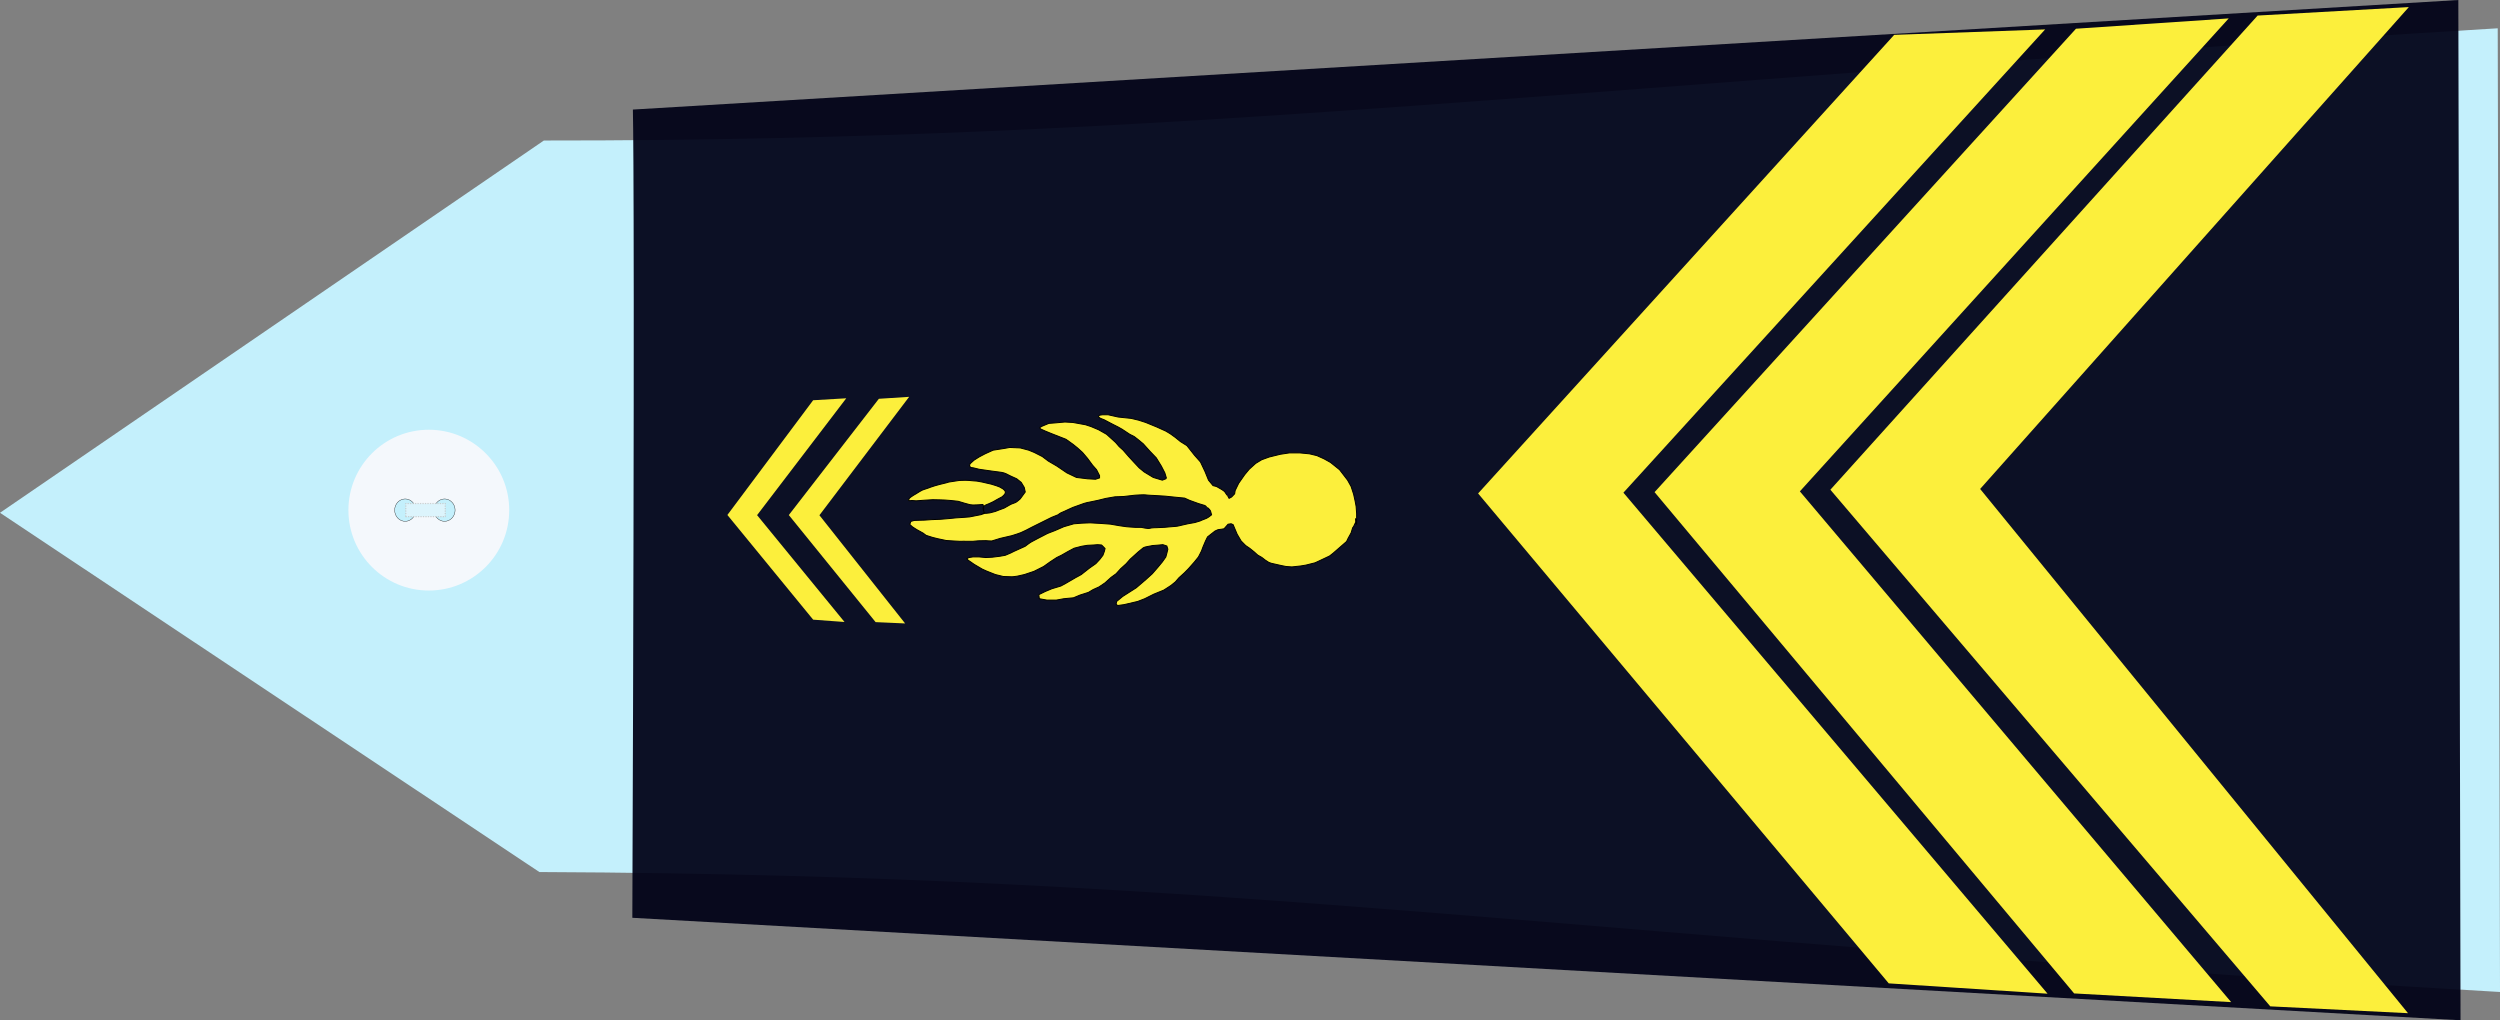
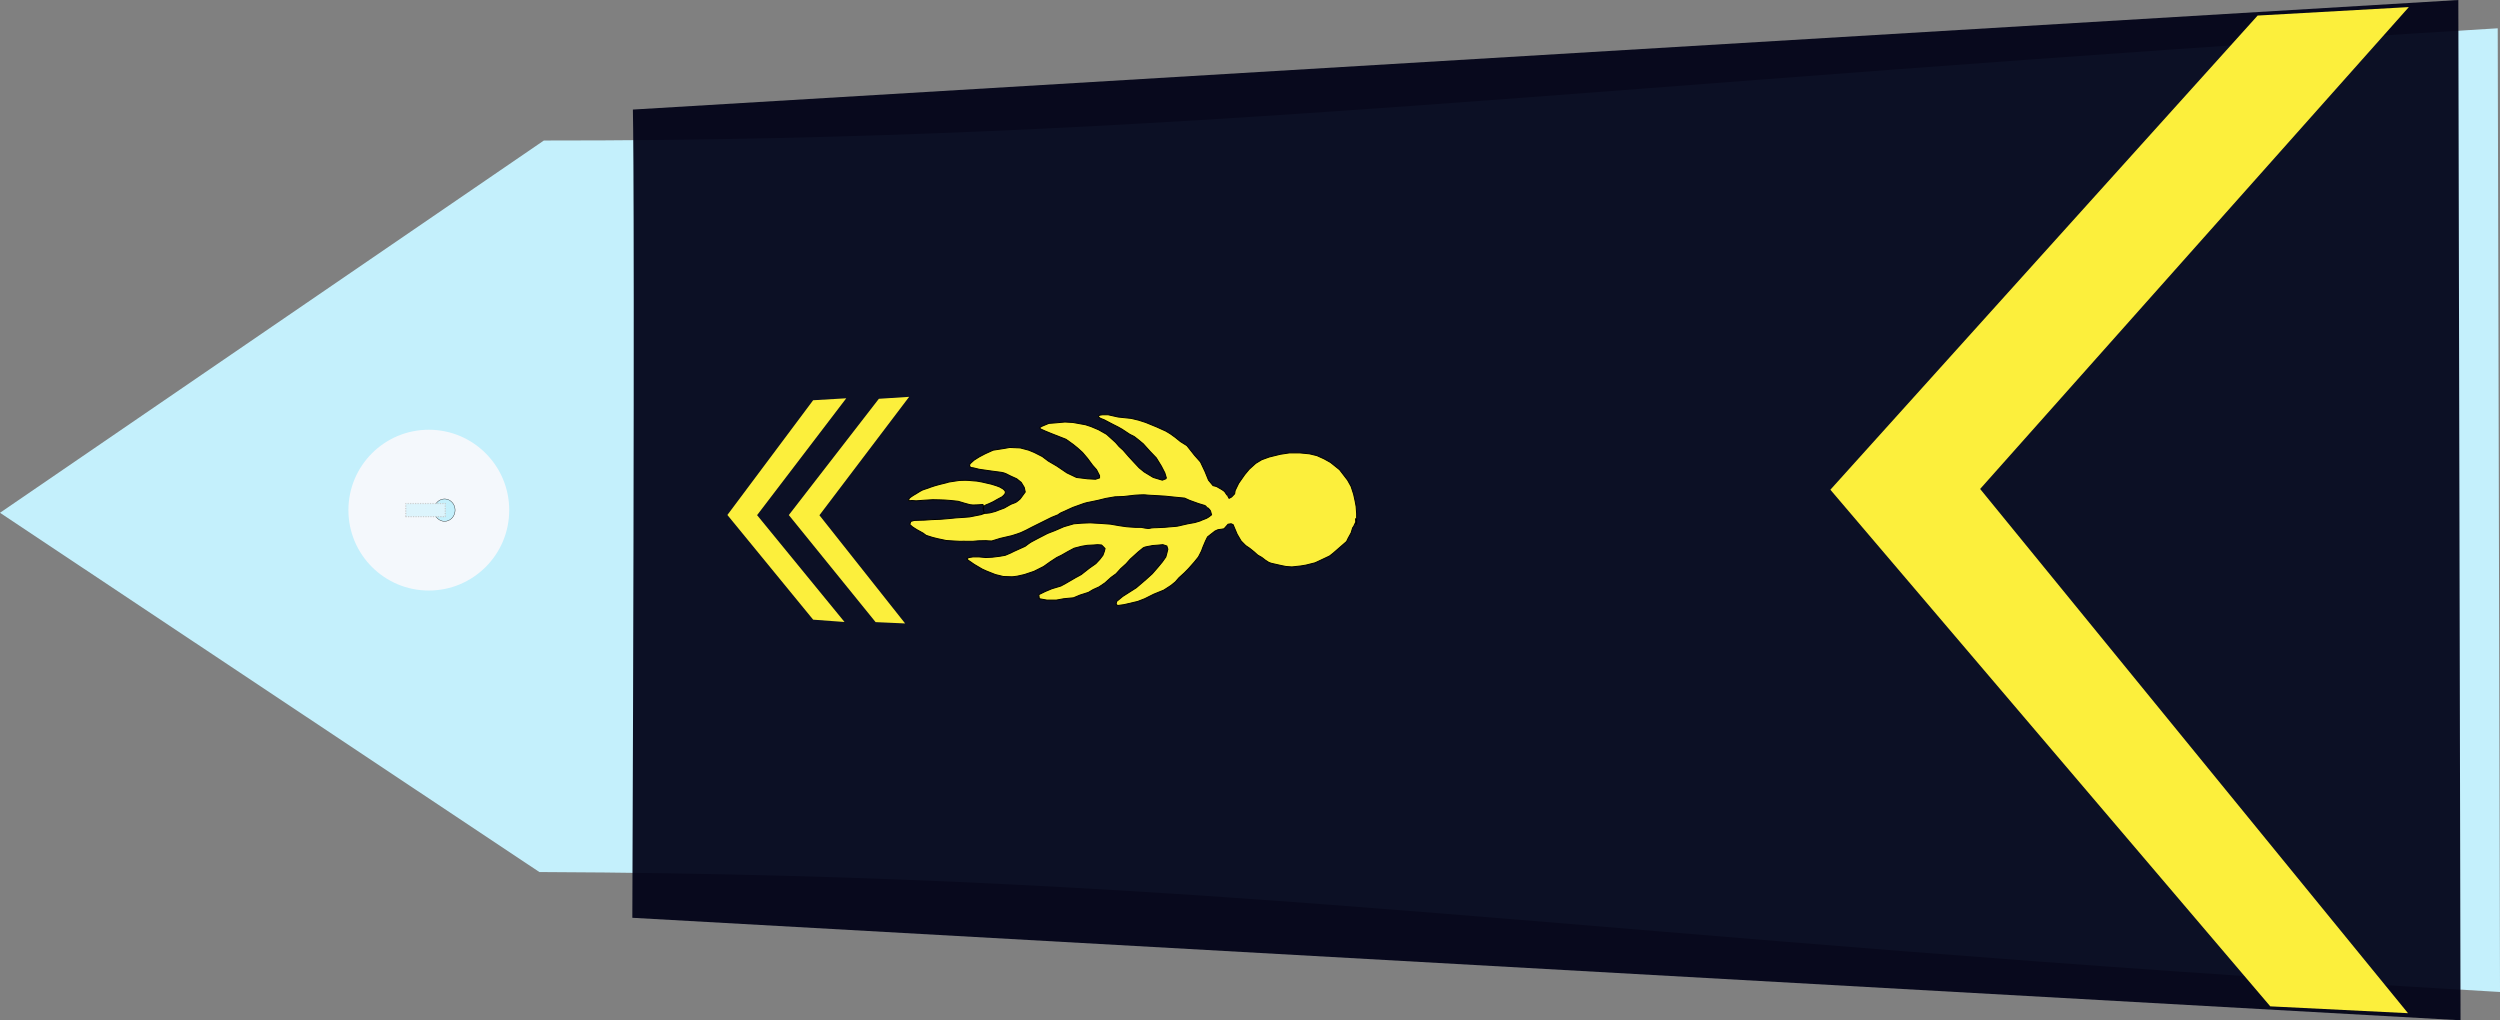
<svg xmlns="http://www.w3.org/2000/svg" xmlns:ns1="http://sodipodi.sourceforge.net/DTD/sodipodi-0.dtd" xmlns:ns2="http://www.inkscape.org/namespaces/inkscape" width="390.061" height="159.188" id="svg2451" ns1:version="0.32" ns2:version="0.46" ns1:docname="mdc_gm.svg" ns2:output_extension="org.inkscape.output.svg.inkscape" version="1.0">
  <rect width="100%" height="100%" fill="#808080" stroke="none" />
  <defs id="defs2453">
    <ns2:perspective ns1:type="inkscape:persp3d" ns2:vp_x="0 : 212.5 : 1" ns2:vp_y="0 : 1000 : 0" ns2:vp_z="428.75 : 212.5 : 1" ns2:persp3d-origin="214.375 : 141.66667 : 1" id="perspective2460" />
  </defs>
  <ns1:namedview pagecolor="#ffffff" bordercolor="#666666" borderopacity="1.0" ns2:pageopacity="0.0" ns2:pageshadow="2" ns2:zoom="1.6" ns2:cx="209.33358" ns2:cy="181.62951" ns2:document-units="pt" ns2:current-layer="layer1" id="namedview2455" showgrid="false" ns2:window-width="1280" ns2:window-height="974" ns2:window-x="-8" ns2:window-y="-8" />
  <g ns2:label="Layer 1" ns2:groupmode="layer" id="layer1" transform="translate(-19.344,-132.906)">
    <path style="fill:#c4f0fc;fill-opacity:1;fill-rule:evenodd;stroke:none;stroke-width:1px;stroke-linecap:butt;stroke-linejoin:miter;stroke-opacity:1" d="M 103.499,268.966 L 19.344,212.913 L 104.198,154.83 C 204.414,154.895 265.005,146.086 409.049,137.32 L 409.406,287.68 C 265.212,279.36 213.437,269.435 103.499,268.966 z" id="path3751" ns1:nodetypes="cccccc" />
    <g transform="matrix(0,-0.512,0.512,0,73.45,225.3)" id="g3822">
      <path transform="translate(-0.134,-1.53761e-5)" style="fill:#f4f8fc;stroke-width:0.25;stroke-miterlimit:4;stroke-dasharray:none" d="M 49.634,25 C 49.634,38.531 38.665,49.5 25.134,49.5 C 11.603,49.5 0.634,38.531 0.634,25 C 0.634,11.469 11.603,0.5 25.134,0.5 C 38.665,0.5 49.634,11.469 49.634,25 z" id="P0" />
-       <path transform="translate(1.2,-1)" d="M 27.2,18.8 A 3.4,3.2 0 1 1 20.4,18.8 A 3.4,3.2 0 1 1 27.2,18.8 z" ns1:ry="3.2" ns1:rx="3.4000001" ns1:cy="18.799999" ns1:cx="23.799999" id="path3016" style="opacity:1;fill:#c4f0fc;fill-opacity:1;stroke:#000000;stroke-width:0.1;stroke-miterlimit:4;stroke-dasharray:none;stroke-opacity:1" ns1:type="arc" />
      <path transform="translate(1.2,11)" d="M 27.2,18.8 A 3.4,3.2 0 1 1 20.4,18.8 A 3.4,3.2 0 1 1 27.2,18.8 z" ns1:ry="3.2" ns1:rx="3.4000001" ns1:cy="18.799999" ns1:cx="23.799999" id="path3790" style="opacity:1;fill:#c4f0fc;fill-opacity:1;stroke:#000000;stroke-width:0.1;stroke-miterlimit:4;stroke-dasharray:none;stroke-opacity:1" ns1:type="arc" />
      <rect y="17.975" x="23.024" height="12.044" width="3.985" id="rect3792" style="opacity:1;fill:#dcf4fc;fill-opacity:1;stroke:#c4c4c4;stroke-width:0.378;stroke-linejoin:round;stroke-miterlimit:4;stroke-dasharray:0.378, 0.378;stroke-dashoffset:0;stroke-opacity:0.784" />
    </g>
    <path style="fill:#000217;fill-opacity:0.937;fill-rule:evenodd;stroke:none;stroke-width:1px;stroke-linecap:butt;stroke-linejoin:miter;stroke-opacity:1" d="M 118.09,149.999 C 118.201,155.224 118.362,181.933 118.003,276.105 L 403.247,292.094 L 402.904,132.906 L 118.09,149.999 z" id="path3753" ns1:nodetypes="ccccc" />
    <g id="g6555" transform="translate(46.25,-5e-6)">
      <path ns1:nodetypes="ccccccc" id="path10161" d="M 114.941,194.822 L 110.218,195.127 L 96.168,213.268 L 109.711,229.973 L 114.315,230.178 L 100.943,213.295 L 114.941,194.822 z" style="fill:#fcef3c;fill-opacity:1;fill-rule:evenodd;stroke:none;stroke-width:1px;stroke-linecap:butt;stroke-linejoin:miter;stroke-opacity:1" />
      <path ns1:nodetypes="ccccccc" id="path10165" d="M 105.13,195.049 L 99.963,195.354 L 86.584,213.254 L 99.965,229.589 L 104.859,229.951 L 91.218,213.281 L 105.13,195.049 z" style="fill:#fcef3c;fill-opacity:1;fill-rule:evenodd;stroke:none;stroke-width:1px;stroke-linecap:butt;stroke-linejoin:miter;stroke-opacity:1" />
    </g>
    <g id="g8724" transform="matrix(1.019,0,0,1,39.76,3.5e-5)">
-       <path ns1:nodetypes="ccccccc" id="path1891" d="M 321.587,289.261 L 297.545,287.904 L 233.304,209.693 L 297.829,137.387 L 321.216,135.777 L 255.552,209.572 L 321.587,289.261 z" style="fill:#fcef3c;fill-opacity:1;fill-rule:evenodd;stroke:none;stroke-width:1px;stroke-linecap:butt;stroke-linejoin:miter;stroke-opacity:1" />
      <path ns1:nodetypes="ccccccc" id="path1908" d="M 348.666,290.988 L 327.579,289.921 L 260.223,209.316 L 325.643,135.333 L 348.794,134.012 L 283.154,209.195 L 348.666,290.988 z" style="fill:#fcef3c;fill-opacity:1;fill-rule:evenodd;stroke:none;stroke-width:1px;stroke-linecap:butt;stroke-linejoin:miter;stroke-opacity:1" />
-       <path ns1:nodetypes="ccccccc" id="path7365" d="M 293.476,287.946 L 269.162,286.336 L 206.285,209.895 L 269.991,138.347 L 293.105,137.496 L 228.533,209.774 L 293.476,287.946 z" style="fill:#fcef3c;fill-opacity:1;fill-rule:evenodd;stroke:none;stroke-width:1px;stroke-linecap:butt;stroke-linejoin:miter;stroke-opacity:1" />
    </g>
    <path style="fill:#fcef3c;fill-opacity:1;fill-rule:evenodd;stroke:#000000;stroke-width:0.159px;stroke-linecap:butt;stroke-linejoin:miter;stroke-opacity:1" d="M 187.376,222.919 C 186.984,223.132 187.846,222.636 186.749,223.274 C 185.652,223.911 185.652,223.911 185.652,223.911 L 184.869,224.337 L 183.459,224.762 L 182.44,225.187 L 181.422,225.683 L 181.5,226.321 L 182.675,226.534 L 184.164,226.534 L 185.339,226.321 L 186.827,226.18 L 187.846,225.754 L 189.178,225.329 L 189.883,224.904 L 190.823,224.478 L 191.763,223.841 L 192.703,222.99 L 193.487,222.423 L 194.192,221.643 L 195.054,220.864 L 195.68,220.155 L 196.15,219.73 L 196.934,219.021 L 197.717,218.383 C 197.717,218.383 197.952,218.241 198.422,218.17 C 198.892,218.099 199.127,218.029 199.127,218.029 L 200.068,217.958 L 200.773,217.887 L 201.399,218.099 L 201.556,218.596 L 201.399,219.233 L 201.243,219.8 L 200.694,220.58 L 199.989,221.431 L 199.127,222.423 L 198.109,223.344 L 196.62,224.62 L 194.505,225.967 L 193.565,226.747 L 193.487,227.172 L 193.722,227.384 L 194.74,227.243 L 196.855,226.747 L 197.952,226.321 L 199.362,225.613 L 200.929,224.975 L 202.026,224.266 L 202.731,223.699 L 203.28,223.061 L 204.141,222.281 L 204.768,221.643 L 205.708,220.58 L 206.335,219.8 L 206.805,218.879 L 207.04,218.241 L 207.432,217.32 L 207.745,216.682 L 208.372,216.186 L 208.92,215.76 L 209.391,215.548 L 209.939,215.477 L 210.331,215.406 L 210.957,214.697 L 211.427,214.626 L 211.741,214.768 L 212.368,216.257 L 212.994,217.32 L 213.699,218.029 L 214.326,218.454 L 215.031,219.021 L 215.58,219.517 L 216.206,219.871 L 216.755,220.297 L 217.303,220.651 L 217.695,220.793 L 218.322,220.935 L 219.262,221.147 L 219.967,221.289 L 220.907,221.36 L 222.239,221.218 L 223.101,221.076 L 224.511,220.722 L 224.981,220.509 L 226.783,219.659 L 227.331,219.233 L 229.447,217.391 L 229.682,216.894 L 230.152,216.044 L 230.387,215.264 L 230.543,215.052 L 230.778,214.555 C 230.778,214.555 230.935,214.839 230.857,214.059 C 230.778,213.28 231.014,214.768 231.014,214.768 L 231.014,213.776 L 231.014,213.067 L 230.935,211.933 L 230.778,211.082 L 230.543,210.019 L 230.152,208.814 L 229.603,207.822 L 228.35,206.192 L 226.94,205.058 L 225.921,204.491 L 224.824,203.995 L 223.649,203.711 L 222.161,203.569 L 220.515,203.569 L 219.105,203.782 L 217.382,204.207 L 216.206,204.632 L 215.266,205.2 L 214.248,206.121 L 213.543,206.971 L 212.603,208.318 L 212.054,209.452 L 211.976,209.948 L 211.506,210.445 L 211.114,210.657 L 210.879,210.232 C 210.879,210.232 210.879,210.303 210.644,209.948 C 210.409,209.594 210.409,209.594 210.409,209.594 L 210.017,209.31 L 209.156,208.814 L 208.607,208.673 L 207.902,207.822 L 207.354,206.475 L 206.649,204.987 L 205.708,203.924 L 204.533,202.435 L 203.515,201.797 L 202.731,201.159 L 201.948,200.592 L 201.243,200.167 L 200.459,199.813 L 199.833,199.529 L 198.971,199.175 L 198.109,198.82 L 197.012,198.466 L 195.837,198.183 L 193.8,197.97 L 192.233,197.616 L 191.371,197.616 L 190.901,197.686 L 190.745,197.828 L 190.745,197.97 L 191.058,198.183 L 191.606,198.395 L 192.547,198.891 L 193.095,199.175 L 193.8,199.529 L 194.427,199.884 L 195.602,200.663 L 196.307,201.018 L 196.855,201.443 L 197.717,202.152 L 198.736,203.286 L 199.754,204.349 L 200.538,205.625 L 201.086,206.688 L 201.321,207.468 L 201.243,207.609 L 200.694,207.822 L 199.284,207.397 L 197.874,206.546 L 197.091,205.908 L 196.229,204.987 L 195.445,204.136 L 194.583,203.144 L 193.957,202.577 L 193.408,201.939 L 191.998,200.663 L 190.745,199.955 L 189.569,199.458 L 188.708,199.175 L 186.749,198.82 L 185.496,198.75 L 183.929,198.891 L 182.989,198.962 L 181.97,199.387 L 181.578,199.6 L 181.657,199.813 L 182.44,200.167 L 183.302,200.522 L 185.652,201.443 L 186.749,202.223 L 187.454,202.79 L 188.238,203.498 L 189.021,204.42 L 189.805,205.483 L 190.431,206.192 L 190.901,207.113 L 190.901,207.468 L 190.275,207.68 L 189.021,207.609 L 187.297,207.397 L 185.809,206.688 L 184.242,205.625 L 182.91,204.845 L 181.97,204.136 L 180.717,203.498 L 179.855,203.144 L 178.523,202.79 L 176.878,202.719 L 176.094,202.861 L 174.292,203.144 L 173.039,203.711 L 172.099,204.207 L 171.315,204.703 L 170.689,205.27 L 170.61,205.554 L 170.767,205.837 L 171.237,205.908 L 172.099,206.121 L 174.057,206.404 L 175.154,206.546 C 175.154,206.546 175.938,206.617 176.329,206.83 C 176.721,207.042 177.191,207.255 177.191,207.255 L 177.975,207.609 L 178.68,208.176 L 179.15,208.956 L 179.306,209.665 L 178.85,210.296 L 178.518,210.747 L 178.13,211.073 C 178.13,211.073 177.908,211.299 177.493,211.424 C 177.078,211.549 176.773,211.75 176.773,211.75 L 176.025,212.176 L 175.277,212.451 L 174.64,212.702 L 173.781,212.927 L 173.117,213.003 L 172.84,212.777 L 172.784,212.577 L 172.729,212.151 L 172.784,211.95 L 172.867,211.875 L 173.144,211.7 L 173.698,211.474 L 174.335,211.173 L 174.945,210.822 L 175.693,210.422 L 175.942,210.196 L 176.136,209.97 L 176.219,209.695 L 176.136,209.469 L 175.886,209.219 L 175.332,208.893 L 174.806,208.692 L 174.003,208.442 L 173.227,208.266 L 172.59,208.116 L 171.759,207.966 L 171.095,207.916 L 170.568,207.865 L 169.959,207.84 L 169.045,207.865 L 168.519,207.941 L 167.383,208.116 L 166.967,208.241 L 165.943,208.492 L 165.222,208.692 L 164.53,208.918 C 164.53,208.918 163.976,209.144 163.837,209.169 C 163.699,209.194 163.2,209.394 163.2,209.394 L 162.84,209.595 L 162.231,209.97 L 161.843,210.196 L 161.4,210.497 L 161.206,210.672 L 161.123,210.873 L 161.123,210.998 L 161.178,211.023 L 161.4,211.023 L 161.622,210.998 L 162.286,211.048 L 163.644,210.948 L 164.89,210.873 L 165.998,210.898 L 166.718,210.923 L 167.715,210.998 L 168.851,211.123 L 169.848,211.424 L 170.679,211.649 L 171.15,211.7 L 171.926,211.674 L 172.618,211.624 L 172.701,211.624 L 172.812,211.925 L 172.812,212.602 L 172.923,212.953 L 172.535,213.103 L 172.95,212.927 L 173.061,212.978 L 172.673,213.103 L 172.396,213.203 L 171.759,213.328 L 170.624,213.554 L 169.682,213.629 L 168.491,213.704 L 167.521,213.805 L 166.026,213.93 L 164.668,213.98 L 163.616,214.055 L 162.702,214.08 L 161.982,214.105 L 161.455,214.256 L 161.289,214.732 L 161.705,215.108 L 162.369,215.534 L 163.367,216.085 L 163.837,216.436 L 164.862,216.762 L 165.666,216.962 L 166.967,217.238 L 168.103,217.313 C 168.103,217.313 168.38,217.338 168.574,217.338 C 168.768,217.338 169.211,217.388 169.35,217.363 C 169.488,217.338 169.987,217.363 169.987,217.363 L 171.15,217.363 L 171.981,217.288 L 173.172,217.263 C 173.172,217.263 173.975,217.338 174.086,217.313 C 174.197,217.288 175.388,216.912 175.388,216.912 L 177.216,216.486 L 178.075,216.21 C 178.075,216.21 178.435,216.085 178.629,216.01 C 178.823,215.935 179.432,215.634 179.432,215.634 L 180.346,215.158 L 183.421,213.629 L 184.418,213.228 C 184.418,213.228 184.805,212.927 184.972,212.877 C 185.138,212.827 185.803,212.501 185.969,212.426 C 186.135,212.351 186.744,212.075 186.744,212.075 L 188.489,211.449 L 189.043,211.299 L 189.21,211.274 L 190.65,210.973 L 191.869,210.672 L 193.309,210.422 L 194.694,210.371 L 196.411,210.171 C 196.411,210.171 197.852,210.071 198.073,210.121 C 198.295,210.171 199.569,210.221 199.569,210.221 L 201.175,210.321 L 202.616,210.472 L 204.167,210.622 L 204.943,210.973 L 206.327,211.474 L 207.325,211.775 L 207.602,211.975 C 207.602,211.975 207.38,211.825 207.712,212.075 C 208.045,212.326 208.211,212.627 208.211,212.627 L 208.377,213.228 L 207.989,213.529 C 207.989,213.529 207.657,213.779 207.325,213.88 C 206.992,213.98 206.604,214.18 206.604,214.18 L 205.774,214.431 L 204.666,214.631 L 203.779,214.832 C 203.779,214.832 203.004,215.032 202.782,215.032 C 202.56,215.032 201.009,215.183 201.009,215.183 L 199.791,215.233 C 199.791,215.233 199.015,215.233 198.738,215.333 C 198.461,215.433 197.408,215.183 197.408,215.183 C 197.408,215.183 196.688,215.183 196.467,215.183 C 196.245,215.183 195.082,215.083 195.082,215.083 L 194.029,214.932 L 192.589,214.682 L 191.204,214.581 L 189.431,214.481 L 188.157,214.531 L 186.883,214.631 L 185.332,215.083 L 183.947,215.684 L 182.783,216.135 L 181.232,216.937 C 181.232,216.937 180.512,217.338 180.291,217.438 C 180.069,217.538 179.293,218.14 179.293,218.14 L 178.407,218.541 L 177.521,218.942 L 177.022,219.192 L 176.191,219.543 L 175.36,219.693 L 174.141,219.844 L 173.144,219.894 L 172.092,219.794 L 171.15,219.794 L 170.541,219.894 L 170.208,220.044 L 170.374,220.295 L 170.818,220.596 L 171.316,220.946 L 172.59,221.698 L 173.255,221.999 L 174.64,222.55 L 175.859,222.851 L 177.244,222.901 C 177.244,222.901 177.853,222.851 178.075,222.801 C 178.296,222.751 179.183,222.55 179.183,222.55 L 180.678,222.049 L 182.174,221.297 L 183.227,220.546 L 184.224,219.894 L 184.944,219.543 L 185.997,218.942 L 186.938,218.441 L 188.102,218.14 L 188.988,217.989 L 189.985,217.939 L 190.595,217.889 L 191.204,217.939 L 191.37,218.09 L 191.758,218.491 L 191.647,218.942 L 191.425,219.543 L 190.927,220.195 L 190.318,220.846 L 189.32,221.548 L 188.489,222.199 L 188.046,222.55 L 187.376,222.919 z" id="path2546" />
  </g>
</svg>